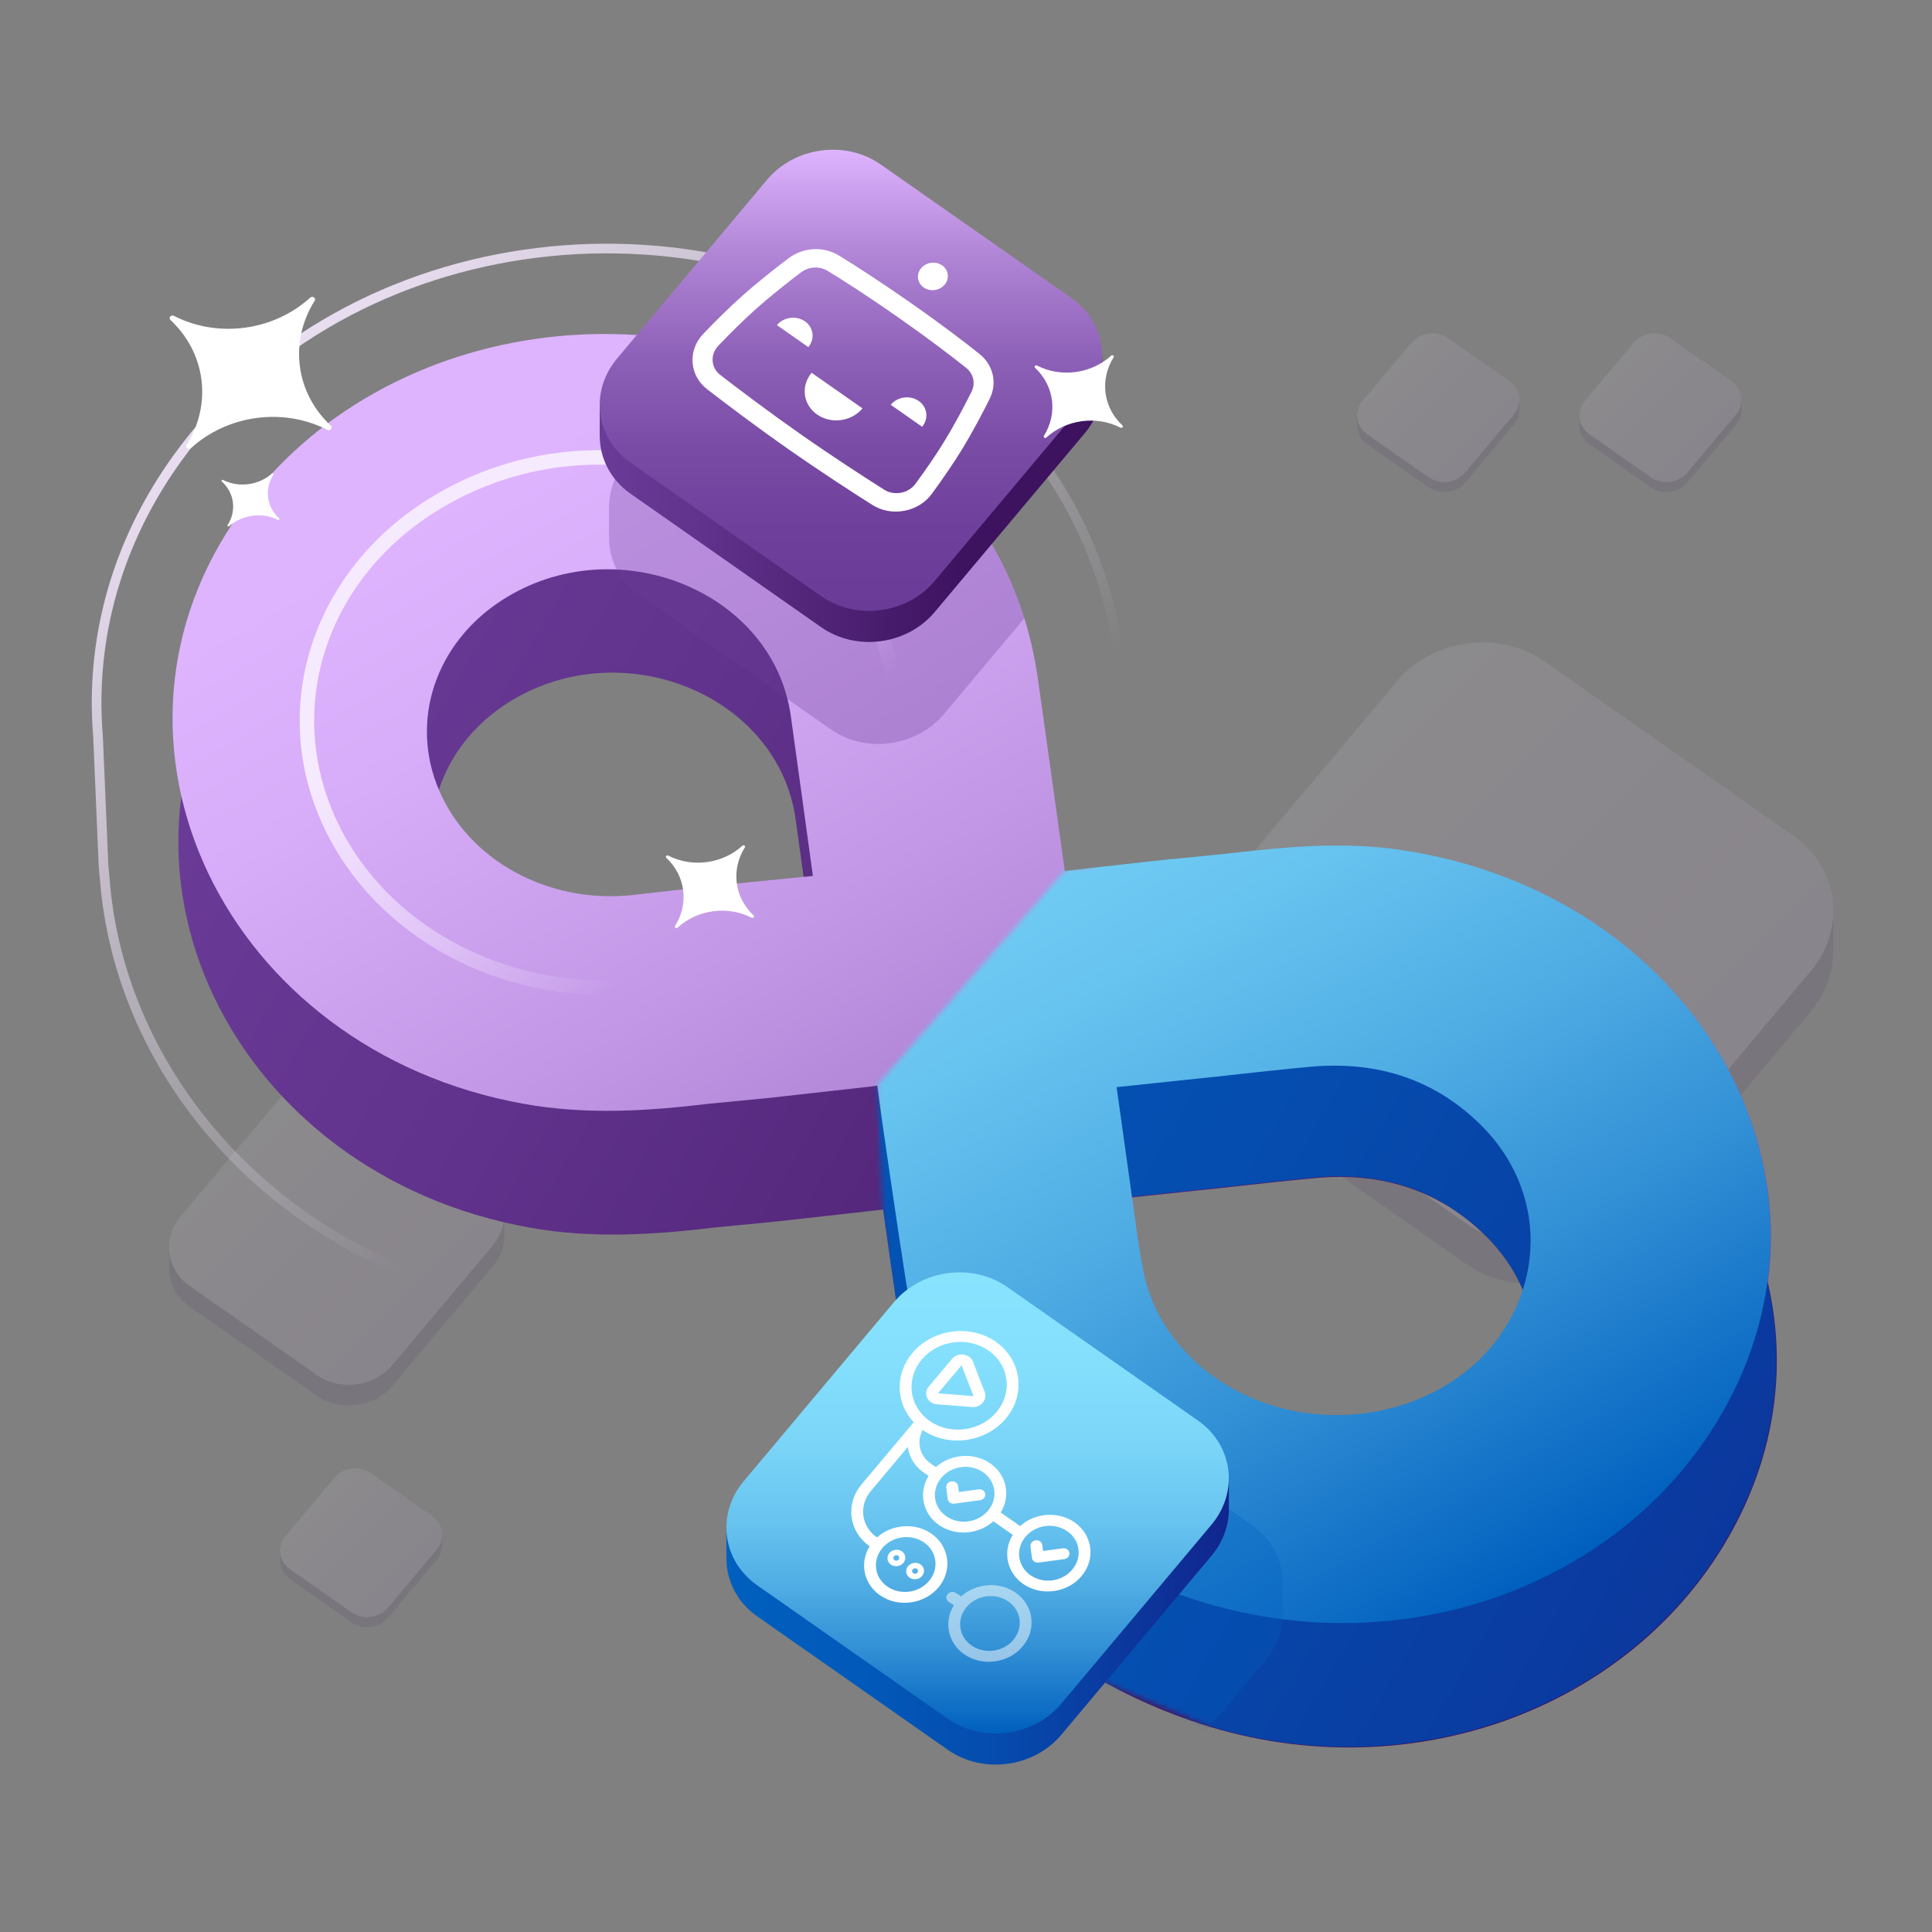
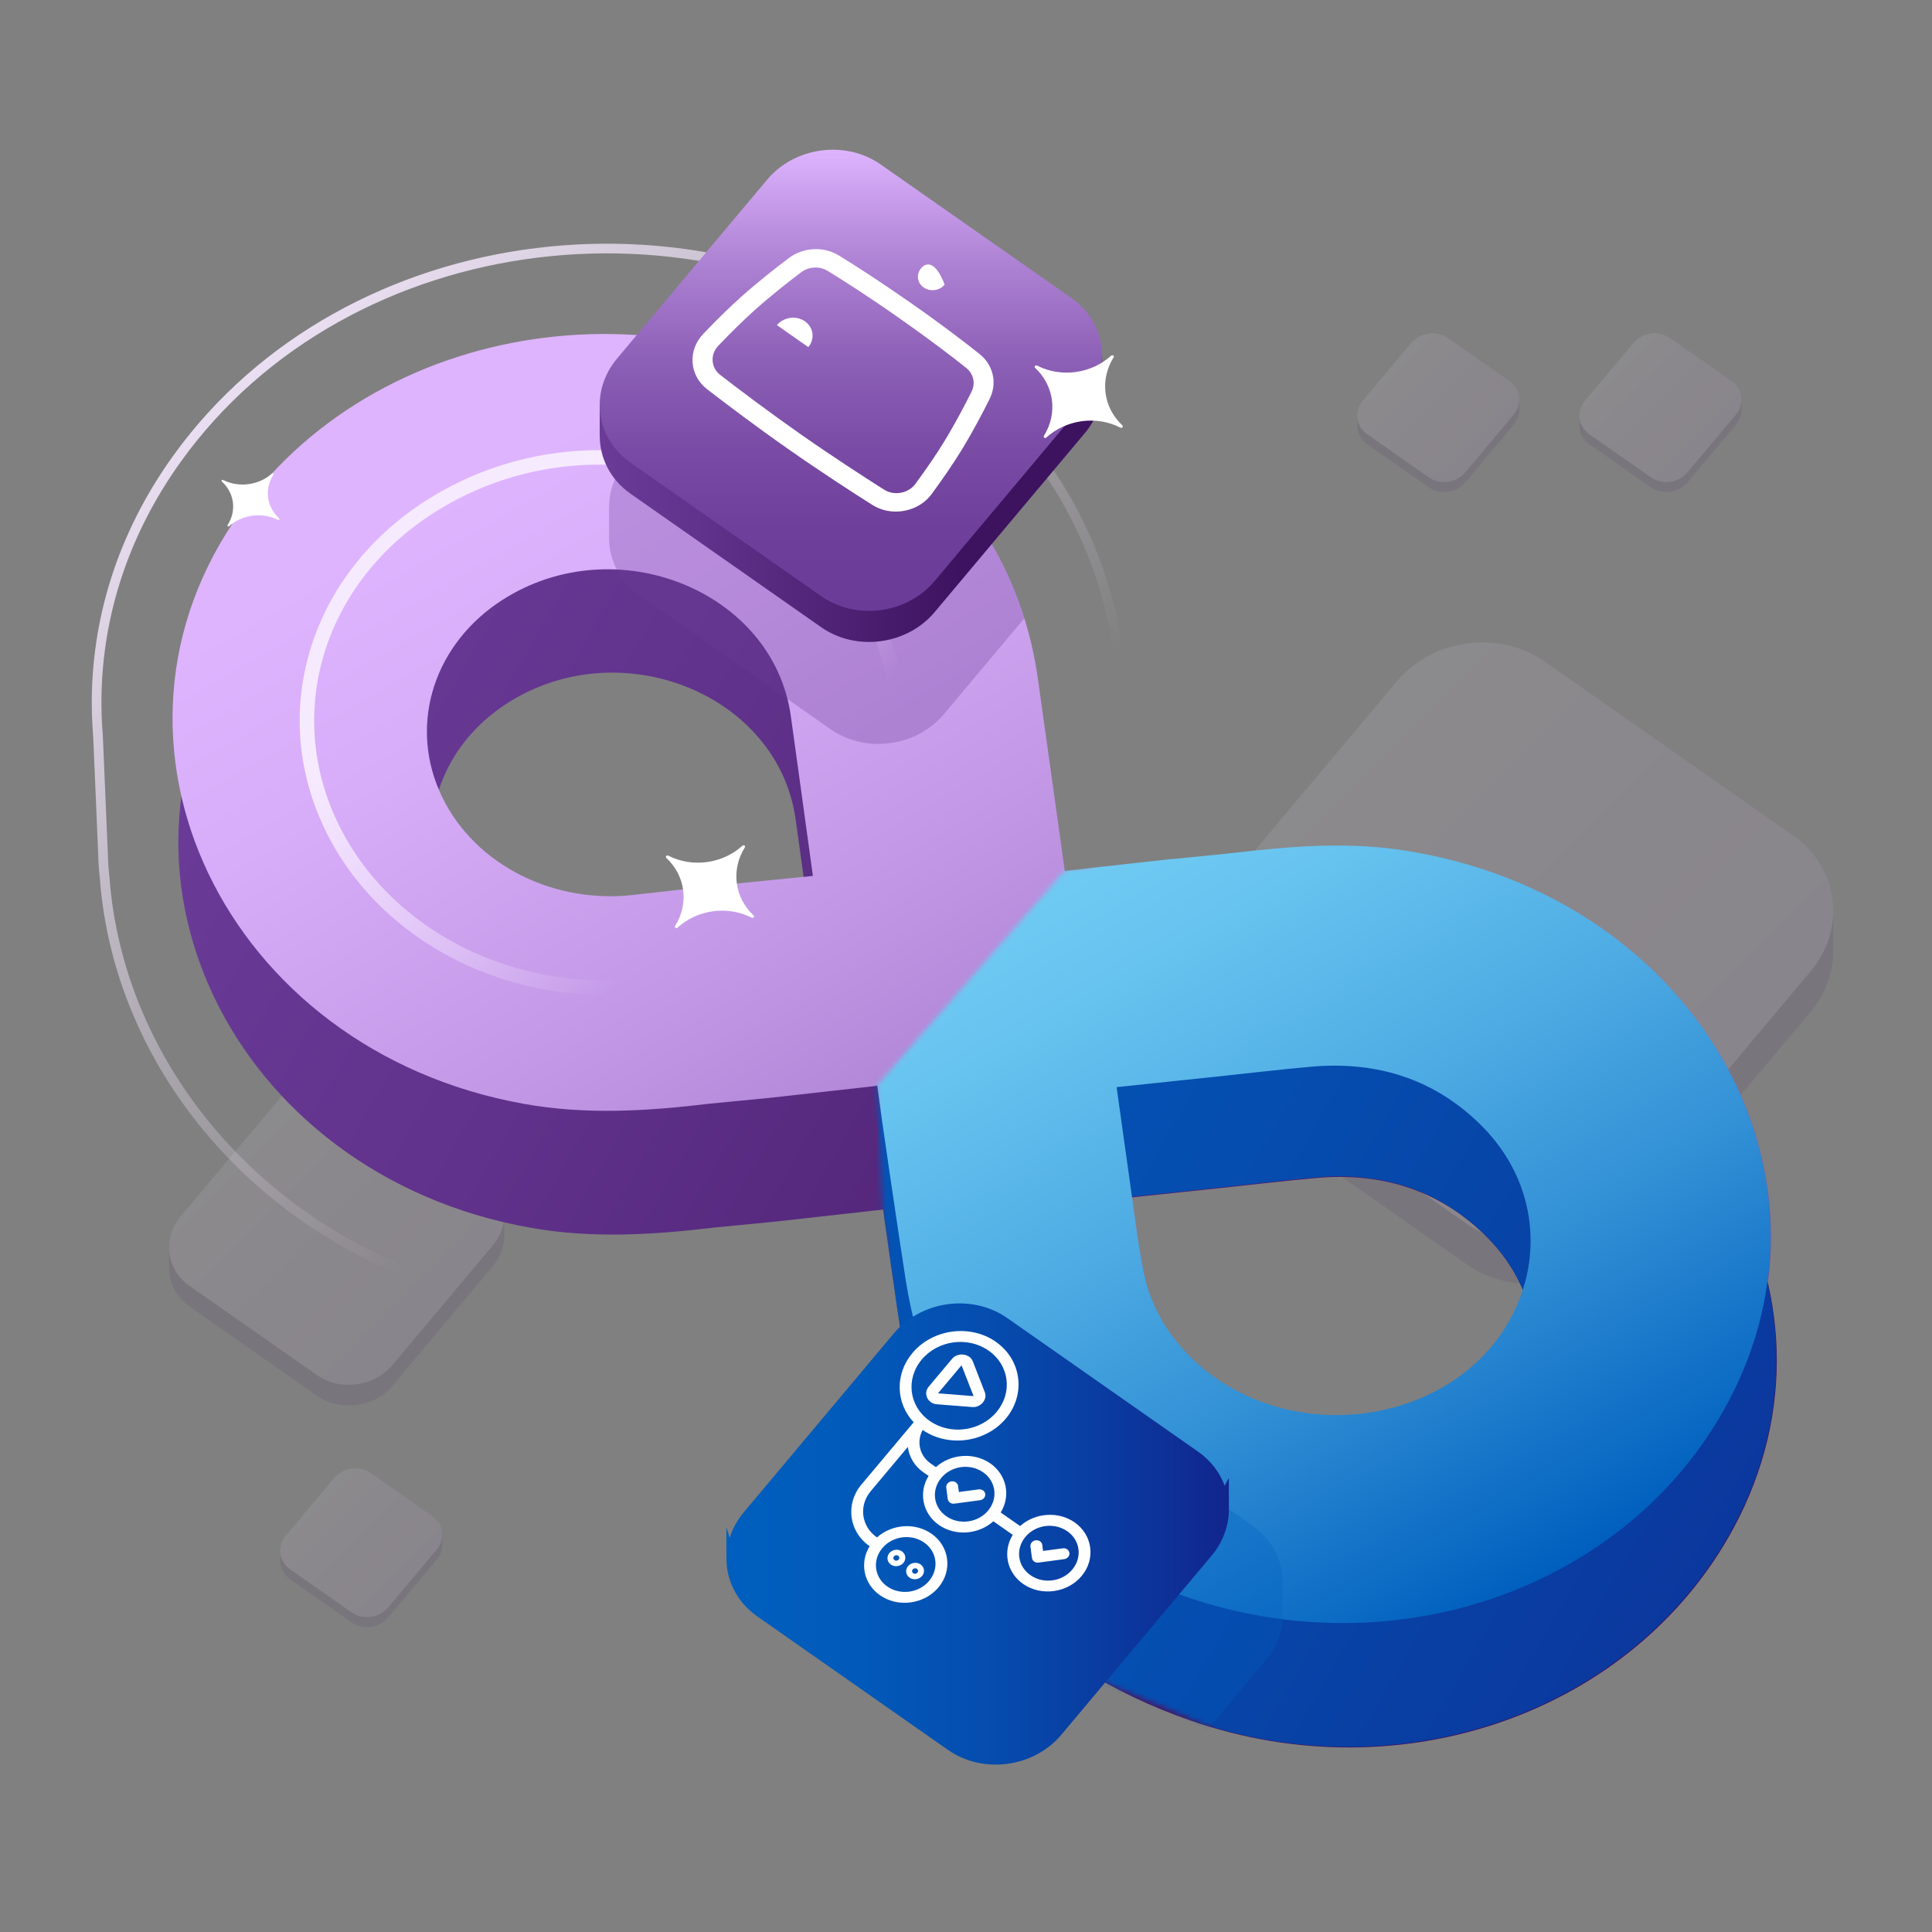
<svg xmlns="http://www.w3.org/2000/svg" width="400" height="400" viewBox="0 0 400 400" fill="none">
  <rect x="0" y="0" width="400" height="400" fill="#808080" stroke="none" />
  <g opacity="0.1">
    <path d="M104.423 251.403L103.838 252.476C103.168 250.658 101.934 249.01 100.161 247.766L73.829 229.329C68.983 225.933 61.956 226.87 58.138 231.424L37.398 256.144C36.481 257.232 35.836 258.431 35.448 259.675L35 258.199V262.516H35.01C35 265.569 36.456 268.561 39.267 270.526L65.598 288.963C70.444 292.359 77.472 291.422 81.29 286.868L102.03 262.148C103.586 260.289 104.372 258.123 104.423 255.972V251.403Z" fill="#3D125F" />
    <path d="M65.591 284.677L39.26 266.24C34.414 262.844 33.577 256.406 37.396 251.852L58.136 227.133C61.954 222.584 68.976 221.647 73.828 225.037L100.159 243.475C105.005 246.87 105.841 253.308 102.023 257.862L81.283 282.581C77.465 287.13 70.442 288.067 65.591 284.677Z" fill="url(#paint0_linear_3805_16130)" />
  </g>
  <g opacity="0.1">
    <path d="M379.573 188.468L378.435 190.565C377.133 187.018 374.725 183.791 371.256 181.367L319.835 145.364C310.372 138.738 296.653 140.562 289.194 149.456L248.692 197.728C246.907 199.856 245.645 202.202 244.881 204.619L244 201.735V210.161L244.016 210.169C243.992 216.131 246.837 221.97 252.325 225.812L303.746 261.816C313.209 268.442 326.928 266.618 334.387 257.724L374.888 209.451C377.928 205.827 379.456 201.587 379.557 197.385V188.46L379.573 188.468Z" fill="#3D125F" />
    <path d="M303.744 253.442L252.323 217.438C242.86 210.813 241.231 198.232 248.682 189.346L289.184 141.074C296.643 132.188 310.362 130.356 319.825 136.982L371.246 172.985C380.709 179.611 382.338 192.191 374.886 201.077L334.385 249.35C326.926 258.236 313.207 260.068 303.744 253.442Z" fill="url(#paint1_linear_3805_16130)" />
  </g>
  <path d="M244.042 203.604L221.672 206.054C219.812 192.774 217.952 179.494 216.082 166.204C213.192 145.764 203.132 128.574 185.822 114.954C144.352 82.344 80.772 90.234 51.042 131.554C16.972 178.914 47.682 243.054 109.682 254.164C122.562 256.474 135.322 255.664 148.122 254.124L160.592 252.914L182.872 250.424C184.772 263.824 186.732 277.224 188.792 290.594C193.672 322.244 213.222 344.654 246.532 356.234C290.462 371.494 338.362 354.384 358.882 316.444C385.012 268.104 351.592 210.784 291.552 201.754C279.862 199.994 268.292 200.994 256.712 202.344L253.292 202.704L244.032 203.624V203.604H244.042ZM131.422 206.754C114.322 208.384 98.182 199.524 91.952 185.114C85.732 170.734 91.102 154.524 105.022 145.594C128.462 130.574 161.112 143.734 164.732 169.644C166.272 180.674 167.782 191.714 169.312 202.744L150.632 204.604L131.432 206.744L131.422 206.754ZM251.682 246.084C259.152 245.284 265.762 244.504 272.402 243.904C286.532 242.614 298.492 246.684 307.972 256.234C319.352 267.714 321.182 284.314 312.742 297.904C304.662 310.934 287.902 318.014 271.072 315.524C254.352 313.054 240.802 301.284 237.852 286.334C236.602 279.964 235.852 273.514 234.942 267.094C234.052 260.774 233.172 254.444 232.282 248.124L251.682 246.084Z" fill="url(#paint2_linear_3805_16130)" />
  <path d="M242.842 177.974L220.472 180.434C218.612 167.154 216.752 153.874 214.892 140.584C212.002 120.144 201.942 102.954 184.632 89.334C143.152 56.714 79.572 64.614 49.842 105.934C15.772 153.294 46.482 217.434 108.482 228.544C121.362 230.854 134.122 230.044 146.922 228.504L159.392 227.294L181.672 224.804C183.572 238.204 185.532 251.604 187.592 264.974C192.472 296.624 212.022 319.034 245.332 330.614C289.262 345.874 337.162 328.764 357.682 290.824C383.812 242.484 350.392 185.164 290.352 176.134C278.662 174.374 267.092 175.374 255.512 176.714L252.092 177.074L242.832 177.994V177.974H242.842ZM130.422 185.364C113.322 186.994 97.182 178.134 90.952 163.724C84.732 149.344 90.102 133.134 104.022 124.204C127.462 109.174 160.112 122.344 163.732 148.254C165.272 159.284 166.782 170.324 168.302 181.354L149.622 183.214L130.422 185.354V185.364ZM250.612 223.184C258.082 222.384 264.692 221.604 271.332 221.004C285.462 219.714 297.422 223.784 306.902 233.334C318.282 244.814 320.112 261.414 311.672 275.004C303.592 288.034 286.832 295.114 270.002 292.624C253.282 290.154 239.732 278.384 236.782 263.434C235.532 257.064 234.782 250.614 233.872 244.194C232.982 237.874 232.102 231.544 231.212 225.224L250.612 223.174V223.184Z" fill="url(#paint3_linear_3805_16130)" />
  <mask id="mask0_3805_16130" style="mask-type:luminance" maskUnits="userSpaceOnUse" x="181" y="157" width="199" height="213">
    <path d="M182.782 250.304L181.582 224.674L220.362 180.294L332.432 157.714L379.992 253.714L357.512 349.114L270.342 369.834L250.452 357.514L191.762 332.544L182.782 250.304Z" fill="white" />
  </mask>
  <g mask="url(#mask0_3805_16130)">
    <path d="M243.942 203.474L221.572 205.924C219.712 192.644 217.852 179.364 215.982 166.074C213.092 145.634 203.032 128.444 185.722 114.824C144.252 82.214 80.672 90.104 50.942 131.424C16.872 178.784 47.582 242.924 109.582 254.034C122.462 256.344 135.222 255.534 148.022 253.994L160.492 252.784L182.772 250.294C184.672 263.694 186.632 277.094 188.692 290.464C193.572 322.114 213.122 344.524 246.432 356.104C290.362 371.364 338.262 354.254 358.782 316.314C384.912 267.974 351.492 210.654 291.452 201.624C279.762 199.864 268.192 200.864 256.612 202.214L253.192 202.574L243.932 203.494V203.474H243.942ZM131.322 206.624C114.222 208.254 98.082 199.394 91.852 184.984C85.632 170.604 91.002 154.394 104.922 145.464C128.362 130.444 161.012 143.604 164.632 169.514C166.172 180.544 167.682 191.584 169.212 202.614L150.532 204.474L131.332 206.614L131.322 206.624ZM251.582 245.954C259.052 245.154 265.662 244.374 272.302 243.774C286.432 242.484 298.392 246.554 307.872 256.104C319.252 267.584 321.082 284.184 312.642 297.774C304.562 310.804 287.802 317.884 270.972 315.394C254.252 312.924 240.702 301.154 237.752 286.204C236.502 279.834 235.752 273.384 234.842 266.964C233.952 260.644 233.072 254.314 232.182 247.994L251.582 245.954Z" fill="url(#paint4_linear_3805_16130)" />
    <path d="M242.732 177.834L220.362 180.294C218.502 167.014 216.642 153.734 214.782 140.444C211.892 120.004 201.832 102.814 184.522 89.194C143.052 56.584 79.472 64.484 49.742 105.804C15.672 153.164 46.382 217.304 108.382 228.414C121.262 230.724 134.022 229.914 146.822 228.374L159.292 227.164L181.572 224.674C183.472 238.074 185.432 251.474 187.492 264.844C192.372 296.494 211.922 318.904 245.232 330.484C289.162 345.744 337.062 328.634 357.582 290.694C383.712 242.354 350.292 185.034 290.252 176.004C278.562 174.244 266.992 175.244 255.412 176.584L251.992 176.944L242.732 177.864V177.844V177.834ZM130.312 185.234C113.212 186.864 97.072 178.004 90.842 163.594C84.622 149.214 89.992 133.004 103.912 124.074C127.352 109.044 160.002 122.214 163.622 148.124C165.162 159.154 166.672 170.194 168.192 181.224L149.512 183.084L130.312 185.224V185.234ZM250.582 223.044C258.052 222.244 264.662 221.464 271.302 220.864C285.432 219.574 297.392 223.644 306.872 233.194C318.252 244.674 320.082 261.274 311.642 274.864C303.562 287.894 286.802 294.974 269.972 292.484C253.252 290.014 239.702 278.244 236.752 263.294C235.502 256.924 234.752 250.474 233.842 244.054C232.952 237.734 232.072 231.404 231.182 225.084L250.582 223.034V223.044Z" fill="url(#paint5_linear_3805_16130)" />
    <g style="mix-blend-mode:multiply" opacity="0.3">
      <path d="M265.582 327.664C265.562 323.124 263.392 318.694 259.212 315.774L219.752 288.144C212.492 283.054 201.962 284.464 196.242 291.284L165.162 328.324C162.752 331.194 161.592 334.574 161.582 337.894L161.562 337.824V344.294H161.572C161.552 348.874 163.742 353.354 167.952 356.304L207.412 383.934C214.672 389.024 225.202 387.614 230.922 380.794L262.002 343.754C264.332 340.974 265.512 337.714 265.592 334.494V327.644V327.664H265.582Z" fill="#005FBE" />
    </g>
  </g>
  <path d="M254.422 305.994L253.552 307.604C252.552 304.884 250.702 302.404 248.042 300.544L208.582 272.914C201.322 267.824 190.792 269.234 185.072 276.054L153.992 313.094C152.622 314.724 151.652 316.524 151.072 318.384L150.392 316.174V322.644H150.402C150.382 327.224 152.572 331.704 156.782 334.654L196.242 362.284C203.502 367.374 214.032 365.964 219.752 359.144L250.832 322.104C253.162 319.324 254.342 316.064 254.422 312.844V305.994Z" fill="url(#paint6_linear_3805_16130)" />
-   <path d="M196.232 355.854L156.772 328.224C149.512 323.134 148.262 313.484 153.982 306.664L185.062 269.624C190.782 262.804 201.312 261.404 208.572 266.484L248.032 294.114C255.292 299.204 256.542 308.854 250.822 315.674L219.742 352.714C214.022 359.534 203.492 360.934 196.232 355.854Z" fill="url(#paint7_linear_3805_16130)" />
  <path d="M206.212 277.824C200.872 274.084 193.102 275.124 188.902 280.134C185.222 284.524 185.472 290.534 189.172 294.464L178.342 307.374C174.972 311.384 175.752 317.104 179.982 320.074L180.052 320.124C177.942 323.534 178.782 327.894 182.182 330.274C185.912 332.884 191.362 332.164 194.302 328.654C197.242 325.144 196.592 320.154 192.862 317.544C189.462 315.164 184.632 315.554 181.572 318.304L181.502 318.254C178.332 316.034 177.742 311.744 180.272 308.734L187.962 299.564C188.212 301.664 189.372 303.564 191.182 304.824L192.252 305.574C190.142 308.984 190.982 313.344 194.382 315.724C197.782 318.104 202.612 317.714 205.662 314.964L209.682 317.774C207.572 321.184 208.412 325.544 211.812 327.924C215.542 330.534 220.992 329.814 223.932 326.304C226.872 322.804 226.222 317.804 222.492 315.194C219.092 312.814 214.262 313.204 211.202 315.954L207.182 313.144C209.292 309.734 208.452 305.374 205.052 302.994C201.652 300.614 196.822 301.004 193.762 303.754L192.692 303.004C190.352 301.364 189.722 298.444 191.032 296.064C196.362 299.724 204.072 298.674 208.252 293.694C212.432 288.714 211.532 281.554 206.192 277.824H206.212ZM204.682 279.634C208.962 282.614 209.702 288.284 206.352 292.304C206.352 292.304 206.332 292.324 206.332 292.334C202.972 296.344 196.792 297.184 192.512 294.204C192.512 294.204 192.492 294.194 192.482 294.184C188.202 291.204 187.462 285.524 190.812 281.514C190.812 281.514 190.832 281.494 190.832 281.484C194.192 277.474 200.372 276.634 204.652 279.614C204.662 279.614 204.672 279.624 204.682 279.634ZM200.632 280.884C199.622 280.184 198.012 280.264 197.142 281.304L192.262 287.114C191.102 288.494 192.062 290.584 193.922 290.734L201.292 291.314C203.052 291.454 204.482 289.764 203.892 288.234L201.402 281.834C201.252 281.454 200.982 281.114 200.632 280.874V280.884ZM199.072 282.654L201.572 289.054L194.202 288.474L199.082 282.664L199.072 282.654ZM203.542 304.814C206.212 306.674 206.682 310.214 204.592 312.724C204.592 312.724 204.572 312.744 204.572 312.754C202.482 315.264 198.622 315.794 195.942 313.934C195.942 313.934 195.922 313.924 195.912 313.914C193.242 312.054 192.772 308.514 194.862 306.004C194.862 306.004 194.882 305.984 194.882 305.974C196.972 303.464 200.832 302.944 203.512 304.804C203.512 304.804 203.532 304.814 203.542 304.824V304.814ZM220.972 317.024C223.642 318.884 224.112 322.424 222.022 324.934C222.022 324.934 222.002 324.954 222.002 324.964C219.912 327.474 216.052 328.004 213.372 326.144C213.372 326.144 213.352 326.134 213.342 326.124C210.672 324.264 210.202 320.724 212.292 318.214C212.292 318.214 212.312 318.194 212.312 318.184C214.402 315.674 218.262 315.154 220.942 317.014C220.942 317.014 220.962 317.024 220.972 317.034V317.024ZM203.522 308.574C203.262 308.394 202.942 308.314 202.612 308.364L198.522 308.904L198.362 307.664C198.282 307.044 197.662 306.614 196.992 306.704C196.312 306.794 195.832 307.374 195.912 307.994L196.222 310.354C196.302 310.974 196.912 311.404 197.592 311.314L202.902 310.604C203.582 310.514 204.062 309.934 203.982 309.314C203.942 309.014 203.782 308.744 203.522 308.564V308.574ZM220.952 320.774C220.692 320.594 220.372 320.514 220.042 320.564L215.952 321.104L215.792 319.864C215.712 319.244 215.092 318.814 214.422 318.904C213.742 318.994 213.262 319.574 213.342 320.194L213.652 322.554C213.732 323.174 214.342 323.604 215.022 323.514L220.332 322.804C221.012 322.714 221.492 322.134 221.412 321.514C221.372 321.214 221.212 320.944 220.952 320.764V320.774ZM191.332 319.364C194.002 321.224 194.472 324.764 192.382 327.274C192.382 327.274 192.362 327.294 192.362 327.304C190.272 329.814 186.412 330.334 183.732 328.484C183.722 328.484 183.712 328.474 183.702 328.464C181.032 326.604 180.562 323.064 182.652 320.554C182.652 320.554 182.672 320.534 182.672 320.524C184.762 318.014 188.632 317.494 191.302 319.344C191.302 319.344 191.322 319.354 191.332 319.364ZM186.732 321.194C185.932 320.634 184.762 320.794 184.132 321.544C183.502 322.294 183.642 323.364 184.442 323.924C185.242 324.484 186.412 324.324 187.042 323.574C187.672 322.824 187.532 321.754 186.732 321.194ZM190.602 323.904C189.802 323.344 188.632 323.504 188.002 324.254C187.372 325.004 187.512 326.074 188.312 326.634C189.112 327.194 190.282 327.034 190.912 326.284C191.542 325.534 191.402 324.464 190.602 323.904ZM185.962 322.104C186.232 322.294 186.282 322.644 186.062 322.894C185.842 323.144 185.472 323.204 185.192 323.004C184.912 322.804 184.872 322.464 185.092 322.214C185.312 321.964 185.682 321.904 185.962 322.094V322.104ZM189.842 324.814C190.112 325.004 190.162 325.354 189.942 325.604C189.722 325.854 189.352 325.914 189.072 325.714C188.792 325.514 188.752 325.174 188.972 324.924C189.192 324.674 189.562 324.614 189.842 324.804V324.814Z" fill="white" />
-   <path opacity="0.5" d="M210.292 329.754C206.882 327.364 202.052 327.764 198.992 330.524C198.962 330.494 198.932 330.474 198.902 330.454L197.892 329.794C197.342 329.434 196.572 329.564 196.172 330.074C195.772 330.584 195.882 331.294 196.432 331.654L197.442 332.314C197.442 332.314 197.462 332.334 197.482 332.334C195.382 335.744 196.212 340.104 199.612 342.484C203.342 345.094 208.792 344.374 211.732 340.864C214.672 337.354 214.022 332.364 210.292 329.754ZM208.772 331.574C211.442 333.434 211.912 336.974 209.822 339.484C209.822 339.484 209.802 339.504 209.802 339.514C207.712 342.024 203.852 342.544 201.172 340.694C201.162 340.694 201.152 340.684 201.142 340.674C198.472 338.814 198.002 335.274 200.092 332.764C200.092 332.764 200.112 332.744 200.112 332.734C202.202 330.224 206.072 329.704 208.742 331.554C208.742 331.554 208.762 331.564 208.772 331.574Z" fill="white" />
  <g style="mix-blend-mode:multiply" opacity="0.3">
    <path d="M177.212 87.044C170.692 83.014 173.322 85.074 169.142 82.144L164.102 78.744C156.842 73.654 150.452 70.624 144.722 77.444L129.692 95.354C127.282 98.224 126.122 101.604 126.112 104.924L126.092 104.854V111.324H126.102C126.082 115.904 128.272 120.384 132.482 123.334L171.942 150.964C179.202 156.054 189.732 154.644 195.452 147.824L212.062 128.024C212.062 128.024 209.022 116.654 200.672 105.724C198.012 102.244 198.622 102.064 196.012 99.374L188.382 94.444L181.812 90.584L177.182 87.044H177.212Z" fill="#6A3C98" />
  </g>
  <path d="M231.722 135.864C228.312 111.714 216.422 91.384 195.962 75.304C146.952 36.764 71.812 46.094 36.682 94.924C25.112 111.004 19.872 128.724 20.002 146.134L20.012 146.364C20.032 148.374 20.122 150.374 20.292 152.364L21.362 177.584C21.362 177.944 21.402 178.594 21.412 178.954L21.642 181.584V181.364C24.492 222.594 57.292 261.124 107.412 270.114C122.642 272.844 137.712 271.684 152.842 269.854" stroke="url(#paint8_linear_3805_16130)" stroke-width="2" stroke-miterlimit="10" />
  <path d="M162.862 200.664L131.722 204.134L131.702 204.154C103.972 206.804 77.802 192.424 67.702 169.064C57.622 145.744 66.332 119.464 88.902 104.974C126.902 80.604 179.852 101.954 185.732 143.964" stroke="url(#paint9_linear_3805_16130)" stroke-width="3" stroke-miterlimit="10" />
  <path d="M228.192 73.564L227.322 75.174C226.322 72.454 224.472 69.974 221.812 68.114L182.352 40.484C175.092 35.394 164.562 36.804 158.842 43.624L127.762 80.664C126.392 82.294 125.422 84.094 124.842 85.954L124.162 83.744V90.214H124.172C124.152 94.794 126.342 99.274 130.552 102.224L170.012 129.854C177.272 134.944 187.802 133.534 193.522 126.714L224.602 89.674C226.932 86.894 228.112 83.634 228.192 80.414V73.564Z" fill="url(#paint10_linear_3805_16130)" />
  <path d="M170.002 123.424L130.542 95.794C123.282 90.704 122.032 81.054 127.752 74.234L158.832 37.194C164.552 30.374 175.082 28.974 182.342 34.054L221.802 61.684C229.062 66.774 230.312 76.424 224.592 83.244L193.512 120.284C187.792 127.104 177.262 128.504 170.002 123.424Z" fill="url(#paint11_linear_3805_16130)" />
-   <path d="M169.162 85.814C172.072 87.854 176.282 87.284 178.572 84.554L168.042 77.184C165.752 79.914 166.252 83.774 169.162 85.814Z" fill="white" />
  <path d="M166.662 66.534C164.862 65.274 162.262 65.624 160.852 67.314L167.352 71.864C168.762 70.184 168.452 67.794 166.662 66.534Z" fill="white" />
-   <path d="M190.222 83.024C188.422 81.764 185.822 82.114 184.412 83.804L190.912 88.354C192.322 86.674 192.022 84.284 190.222 83.024Z" fill="white" />
-   <path d="M191.232 59.514C192.572 60.454 194.522 60.194 195.582 58.934C196.642 57.674 196.412 55.884 195.062 54.944C193.712 54.004 191.772 54.264 190.712 55.524C189.652 56.784 189.882 58.564 191.232 59.514Z" fill="white" />
+   <path d="M191.232 59.514C192.572 60.454 194.522 60.194 195.582 58.934C193.712 54.004 191.772 54.264 190.712 55.524C189.652 56.784 189.882 58.564 191.232 59.514Z" fill="white" />
  <path d="M198.992 93.334C201.372 89.464 203.502 85.374 204.882 82.614C206.522 79.334 205.672 75.574 202.772 73.264C199.922 70.994 195.152 67.314 188.552 62.704C181.952 58.094 176.832 54.824 173.692 52.904C170.492 50.944 166.302 51.174 163.252 53.474C160.702 55.404 156.922 58.354 153.452 61.454C151.102 63.554 148.472 66.124 145.622 69.104C144.032 70.764 143.242 72.874 143.392 75.054C143.542 77.234 144.612 79.194 146.402 80.584C150.352 83.634 156.462 88.254 163.172 92.954C169.882 97.654 176.352 101.844 180.602 104.534C182.532 105.754 184.892 106.194 187.232 105.754C189.572 105.314 191.592 104.074 192.932 102.234C195.342 98.944 197.372 95.954 198.982 93.344L198.992 93.334ZM186.522 102.014C185.282 102.244 184.042 102.014 183.022 101.364C178.812 98.694 172.392 94.544 165.752 89.894C159.112 85.244 153.052 80.664 149.132 77.634C148.182 76.904 147.612 75.864 147.542 74.714C147.462 73.564 147.882 72.454 148.722 71.574C151.492 68.674 154.052 66.174 156.322 64.144C159.682 61.134 163.362 58.264 165.852 56.384C167.462 55.174 169.672 55.054 171.362 56.084C174.452 57.974 179.502 61.184 186.012 65.744C192.522 70.304 197.232 73.924 200.032 76.164C201.562 77.384 202.012 79.374 201.142 81.104C199.802 83.794 197.722 87.774 195.422 91.524C193.872 94.054 191.892 96.954 189.542 100.154C188.832 101.124 187.762 101.784 186.532 102.014H186.522Z" fill="white" />
  <path fill-rule="evenodd" clip-rule="evenodd" d="M155.632 190.005C155.772 190.075 155.952 190.045 156.052 189.925C156.152 189.805 156.142 189.645 156.032 189.535C152.052 185.825 151.312 180.075 154.212 175.445C154.292 175.315 154.262 175.155 154.132 175.065C154.002 174.975 153.822 174.985 153.712 175.095C149.572 178.855 143.302 179.695 138.352 177.145C138.212 177.075 138.032 177.105 137.932 177.225C137.832 177.345 137.842 177.505 137.952 177.615C141.932 181.325 142.672 187.075 139.772 191.705C139.692 191.835 139.722 191.995 139.852 192.085C139.982 192.175 140.162 192.165 140.272 192.055C144.412 188.295 150.682 187.455 155.632 190.005Z" fill="white" />
  <path fill-rule="evenodd" clip-rule="evenodd" d="M57.541 107.63C57.633 107.675 57.751 107.656 57.817 107.579C57.883 107.502 57.876 107.399 57.804 107.329C55.188 104.948 54.702 101.258 56.608 98.287C56.66 98.203 56.641 98.101 56.555 98.043C56.47 97.985 56.351 97.992 56.279 98.062C53.558 100.475 49.437 101.014 46.184 99.378C46.092 99.333 45.974 99.352 45.908 99.429C45.842 99.506 45.849 99.609 45.921 99.679C48.537 102.06 49.023 105.75 47.117 108.721C47.065 108.804 47.084 108.907 47.17 108.965C47.255 109.023 47.373 109.016 47.446 108.946C50.167 106.533 54.288 105.994 57.541 107.63Z" fill="white" />
  <path fill-rule="evenodd" clip-rule="evenodd" d="M231.982 88.544C232.122 88.614 232.302 88.584 232.402 88.464C232.502 88.344 232.492 88.184 232.382 88.074C228.402 84.364 227.662 78.614 230.562 73.984C230.642 73.854 230.612 73.694 230.482 73.604C230.352 73.514 230.172 73.524 230.062 73.634C225.922 77.394 219.652 78.234 214.702 75.684C214.562 75.614 214.382 75.644 214.282 75.764C214.182 75.884 214.192 76.044 214.302 76.154C218.282 79.864 219.022 85.614 216.122 90.244C216.042 90.374 216.072 90.534 216.202 90.624C216.332 90.714 216.512 90.704 216.622 90.594C220.762 86.834 227.032 85.994 231.982 88.544Z" fill="white" />
-   <path fill-rule="evenodd" clip-rule="evenodd" d="M67.772 88.994C68.022 89.124 68.352 89.064 68.532 88.844C68.712 88.624 68.702 88.324 68.492 88.134C61.192 81.324 59.822 70.764 65.142 62.274C65.292 62.034 65.232 61.734 65.002 61.574C64.772 61.414 64.442 61.434 64.222 61.624C56.632 68.524 45.112 70.064 36.012 65.394C35.762 65.264 35.432 65.324 35.252 65.544C35.072 65.764 35.082 66.064 35.292 66.254C42.592 73.064 43.962 83.624 38.642 92.114C38.492 92.354 38.552 92.654 38.782 92.814C39.012 92.974 39.342 92.954 39.562 92.764C47.152 85.864 58.672 84.324 67.772 88.994Z" fill="white" />
  <g opacity="0.1">
    <path d="M314.565 82.731L314.285 83.251C313.965 82.371 313.365 81.572 312.509 80.972L299.781 72.059C297.437 70.419 294.044 70.876 292.196 73.076L282.172 85.028C281.732 85.555 281.421 86.132 281.229 86.731L281.013 86.019V88.108C281.013 89.579 281.708 91.028 283.068 91.98L295.796 100.892C298.14 102.532 301.533 102.076 303.381 99.876L313.405 87.924C314.157 87.028 314.533 85.98 314.565 84.939V82.731Z" fill="#3D125F" />
    <path d="M295.787 98.817L283.059 89.905C280.715 88.265 280.315 85.153 282.155 82.953L292.179 71.001C294.027 68.801 297.419 68.345 299.763 69.985L312.491 78.897C314.835 80.537 315.235 83.649 313.395 85.849L303.371 97.801C301.523 100.001 298.131 100.457 295.787 98.817Z" fill="url(#paint12_linear_3805_16130)" />
  </g>
  <g opacity="0.1">
    <path d="M360.565 82.731L360.285 83.251C359.965 82.371 359.365 81.572 358.509 80.972L345.781 72.059C343.437 70.419 340.044 70.876 338.196 73.076L328.172 85.028C327.732 85.555 327.421 86.132 327.229 86.731L327.013 86.019V88.108C327.013 89.579 327.708 91.028 329.068 91.98L341.796 100.892C344.14 102.532 347.533 102.076 349.381 99.876L359.405 87.924C360.157 87.028 360.533 85.98 360.565 84.939V82.731Z" fill="#3D125F" />
    <path d="M341.787 98.817L329.059 89.905C326.715 88.265 326.315 85.153 328.155 82.953L338.179 71.001C340.027 68.801 343.419 68.345 345.763 69.985L358.491 78.897C360.835 80.537 361.235 83.649 359.395 85.849L349.371 97.801C347.523 100.001 344.131 100.457 341.787 98.817Z" fill="url(#paint13_linear_3805_16130)" />
  </g>
  <g opacity="0.1">
    <path d="M91.564 317.732L91.284 318.252C90.965 317.372 90.365 316.572 89.508 315.972L76.781 307.06C74.436 305.42 71.044 305.876 69.197 308.076L59.172 320.028C58.733 320.556 58.42 321.132 58.228 321.732L58.013 321.02V323.108C58.013 324.58 58.709 326.028 60.069 326.98L72.796 335.892C75.141 337.532 78.532 337.076 80.38 334.876L90.404 322.924C91.156 322.028 91.532 320.98 91.564 319.94V317.732Z" fill="#3D125F" />
    <path d="M72.787 333.817L60.059 324.905C57.715 323.265 57.315 320.153 59.155 317.953L69.179 306.001C71.027 303.801 74.419 303.345 76.763 304.985L89.491 313.897C91.835 315.537 92.235 318.649 90.395 320.849L80.371 332.801C78.523 335.001 75.131 335.457 72.787 333.817Z" fill="url(#paint14_linear_3805_16130)" />
  </g>
  <defs>
    <linearGradient id="paint0_linear_3805_16130" x1="50.035" y1="235.178" x2="89.388" y2="274.536" gradientUnits="userSpaceOnUse">
      <stop stop-color="#F6EAFF" />
      <stop offset="1" stop-color="#DEB4FF" />
    </linearGradient>
    <linearGradient id="paint1_linear_3805_16130" x1="273.36" y1="156.788" x2="350.216" y2="233.644" gradientUnits="userSpaceOnUse">
      <stop stop-color="#F6EAFF" />
      <stop offset="1" stop-color="#DEB4FF" />
    </linearGradient>
    <linearGradient id="paint2_linear_3805_16130" x1="46.662" y1="138.364" x2="438.992" y2="364.874" gradientUnits="userSpaceOnUse">
      <stop stop-color="#6A3C98" />
      <stop offset="0.21" stop-color="#60328B" />
      <stop offset="0.6" stop-color="#461A6A" />
      <stop offset="0.72" stop-color="#3D125F" />
    </linearGradient>
    <linearGradient id="paint3_linear_3805_16130" x1="114.142" y1="51.764" x2="281.052" y2="340.854" gradientUnits="userSpaceOnUse">
      <stop offset="0.1" stop-color="#DEB4FF" />
      <stop offset="0.23" stop-color="#D7ACF8" />
      <stop offset="0.43" stop-color="#C399E7" />
      <stop offset="0.66" stop-color="#A478CB" />
      <stop offset="0.92" stop-color="#794BA5" />
      <stop offset="1" stop-color="#6A3C98" />
    </linearGradient>
    <linearGradient id="paint4_linear_3805_16130" x1="46.562" y1="138.234" x2="438.892" y2="364.744" gradientUnits="userSpaceOnUse">
      <stop stop-color="#005FBE" />
      <stop offset="0.25" stop-color="#015ABA" />
      <stop offset="0.53" stop-color="#054CAE" />
      <stop offset="0.83" stop-color="#0C359B" />
      <stop offset="1" stop-color="#11258E" />
    </linearGradient>
    <linearGradient id="paint5_linear_3805_16130" x1="117.702" y1="57.974" x2="284.612" y2="347.064" gradientUnits="userSpaceOnUse">
      <stop stop-color="#88E3FF" />
      <stop offset="0.2" stop-color="#84DFFD" />
      <stop offset="0.37" stop-color="#7AD5F8" />
      <stop offset="0.53" stop-color="#69C5F0" />
      <stop offset="0.68" stop-color="#50ADE4" />
      <stop offset="0.82" stop-color="#318FD5" />
      <stop offset="0.96" stop-color="#0B6AC3" />
      <stop offset="1" stop-color="#005FBE" />
    </linearGradient>
    <linearGradient id="paint6_linear_3805_16130" x1="150.382" y1="317.594" x2="254.422" y2="317.594" gradientUnits="userSpaceOnUse">
      <stop stop-color="#005FBE" />
      <stop offset="0.25" stop-color="#015ABA" />
      <stop offset="0.53" stop-color="#054CAE" />
      <stop offset="0.83" stop-color="#0C359B" />
      <stop offset="1" stop-color="#11258E" />
    </linearGradient>
    <linearGradient id="paint7_linear_3805_16130" x1="202.402" y1="263.434" x2="202.402" y2="358.914" gradientUnits="userSpaceOnUse">
      <stop stop-color="#88E3FF" />
      <stop offset="0.2" stop-color="#84DFFD" />
      <stop offset="0.37" stop-color="#7AD5F8" />
      <stop offset="0.53" stop-color="#69C5F0" />
      <stop offset="0.68" stop-color="#50ADE4" />
      <stop offset="0.82" stop-color="#318FD5" />
      <stop offset="0.96" stop-color="#0B6AC3" />
      <stop offset="1" stop-color="#005FBE" />
    </linearGradient>
    <linearGradient id="paint8_linear_3805_16130" x1="52.862" y1="51.004" x2="170.862" y2="188.004" gradientUnits="userSpaceOnUse">
      <stop stop-color="#F6EAFF" />
      <stop offset="1" stop-color="#F6EAFF" stop-opacity="0" />
    </linearGradient>
    <linearGradient id="paint9_linear_3805_16130" x1="124.639" y1="94.696" x2="180.362" y2="145.004" gradientUnits="userSpaceOnUse">
      <stop stop-color="#F6EAFF" />
      <stop offset="1" stop-color="#F6EAFF" stop-opacity="0" />
    </linearGradient>
    <linearGradient id="paint10_linear_3805_16130" x1="124.152" y1="85.164" x2="228.192" y2="85.164" gradientUnits="userSpaceOnUse">
      <stop stop-color="#6A3C98" />
      <stop offset="0.21" stop-color="#60328B" />
      <stop offset="0.6" stop-color="#461A6A" />
      <stop offset="0.72" stop-color="#3D125F" />
    </linearGradient>
    <linearGradient id="paint11_linear_3805_16130" x1="176.172" y1="126.484" x2="176.172" y2="31.004" gradientUnits="userSpaceOnUse">
      <stop stop-color="#6A3C98" />
      <stop offset="0.18" stop-color="#6E409B" />
      <stop offset="0.36" stop-color="#7A4CA6" />
      <stop offset="0.55" stop-color="#8E61B8" />
      <stop offset="0.74" stop-color="#AB7FD1" />
      <stop offset="0.93" stop-color="#CFA4F1" />
      <stop offset="1" stop-color="#DEB4FF" />
    </linearGradient>
    <linearGradient id="paint12_linear_3805_16130" x1="288.267" y1="74.889" x2="307.291" y2="93.913" gradientUnits="userSpaceOnUse">
      <stop stop-color="#F6EAFF" />
      <stop offset="1" stop-color="#DEB4FF" />
    </linearGradient>
    <linearGradient id="paint13_linear_3805_16130" x1="334.267" y1="74.889" x2="353.291" y2="93.913" gradientUnits="userSpaceOnUse">
      <stop stop-color="#F6EAFF" />
      <stop offset="1" stop-color="#DEB4FF" />
    </linearGradient>
    <linearGradient id="paint14_linear_3805_16130" x1="65.267" y1="309.889" x2="84.291" y2="328.913" gradientUnits="userSpaceOnUse">
      <stop stop-color="#F6EAFF" />
      <stop offset="1" stop-color="#DEB4FF" />
    </linearGradient>
  </defs>
</svg>